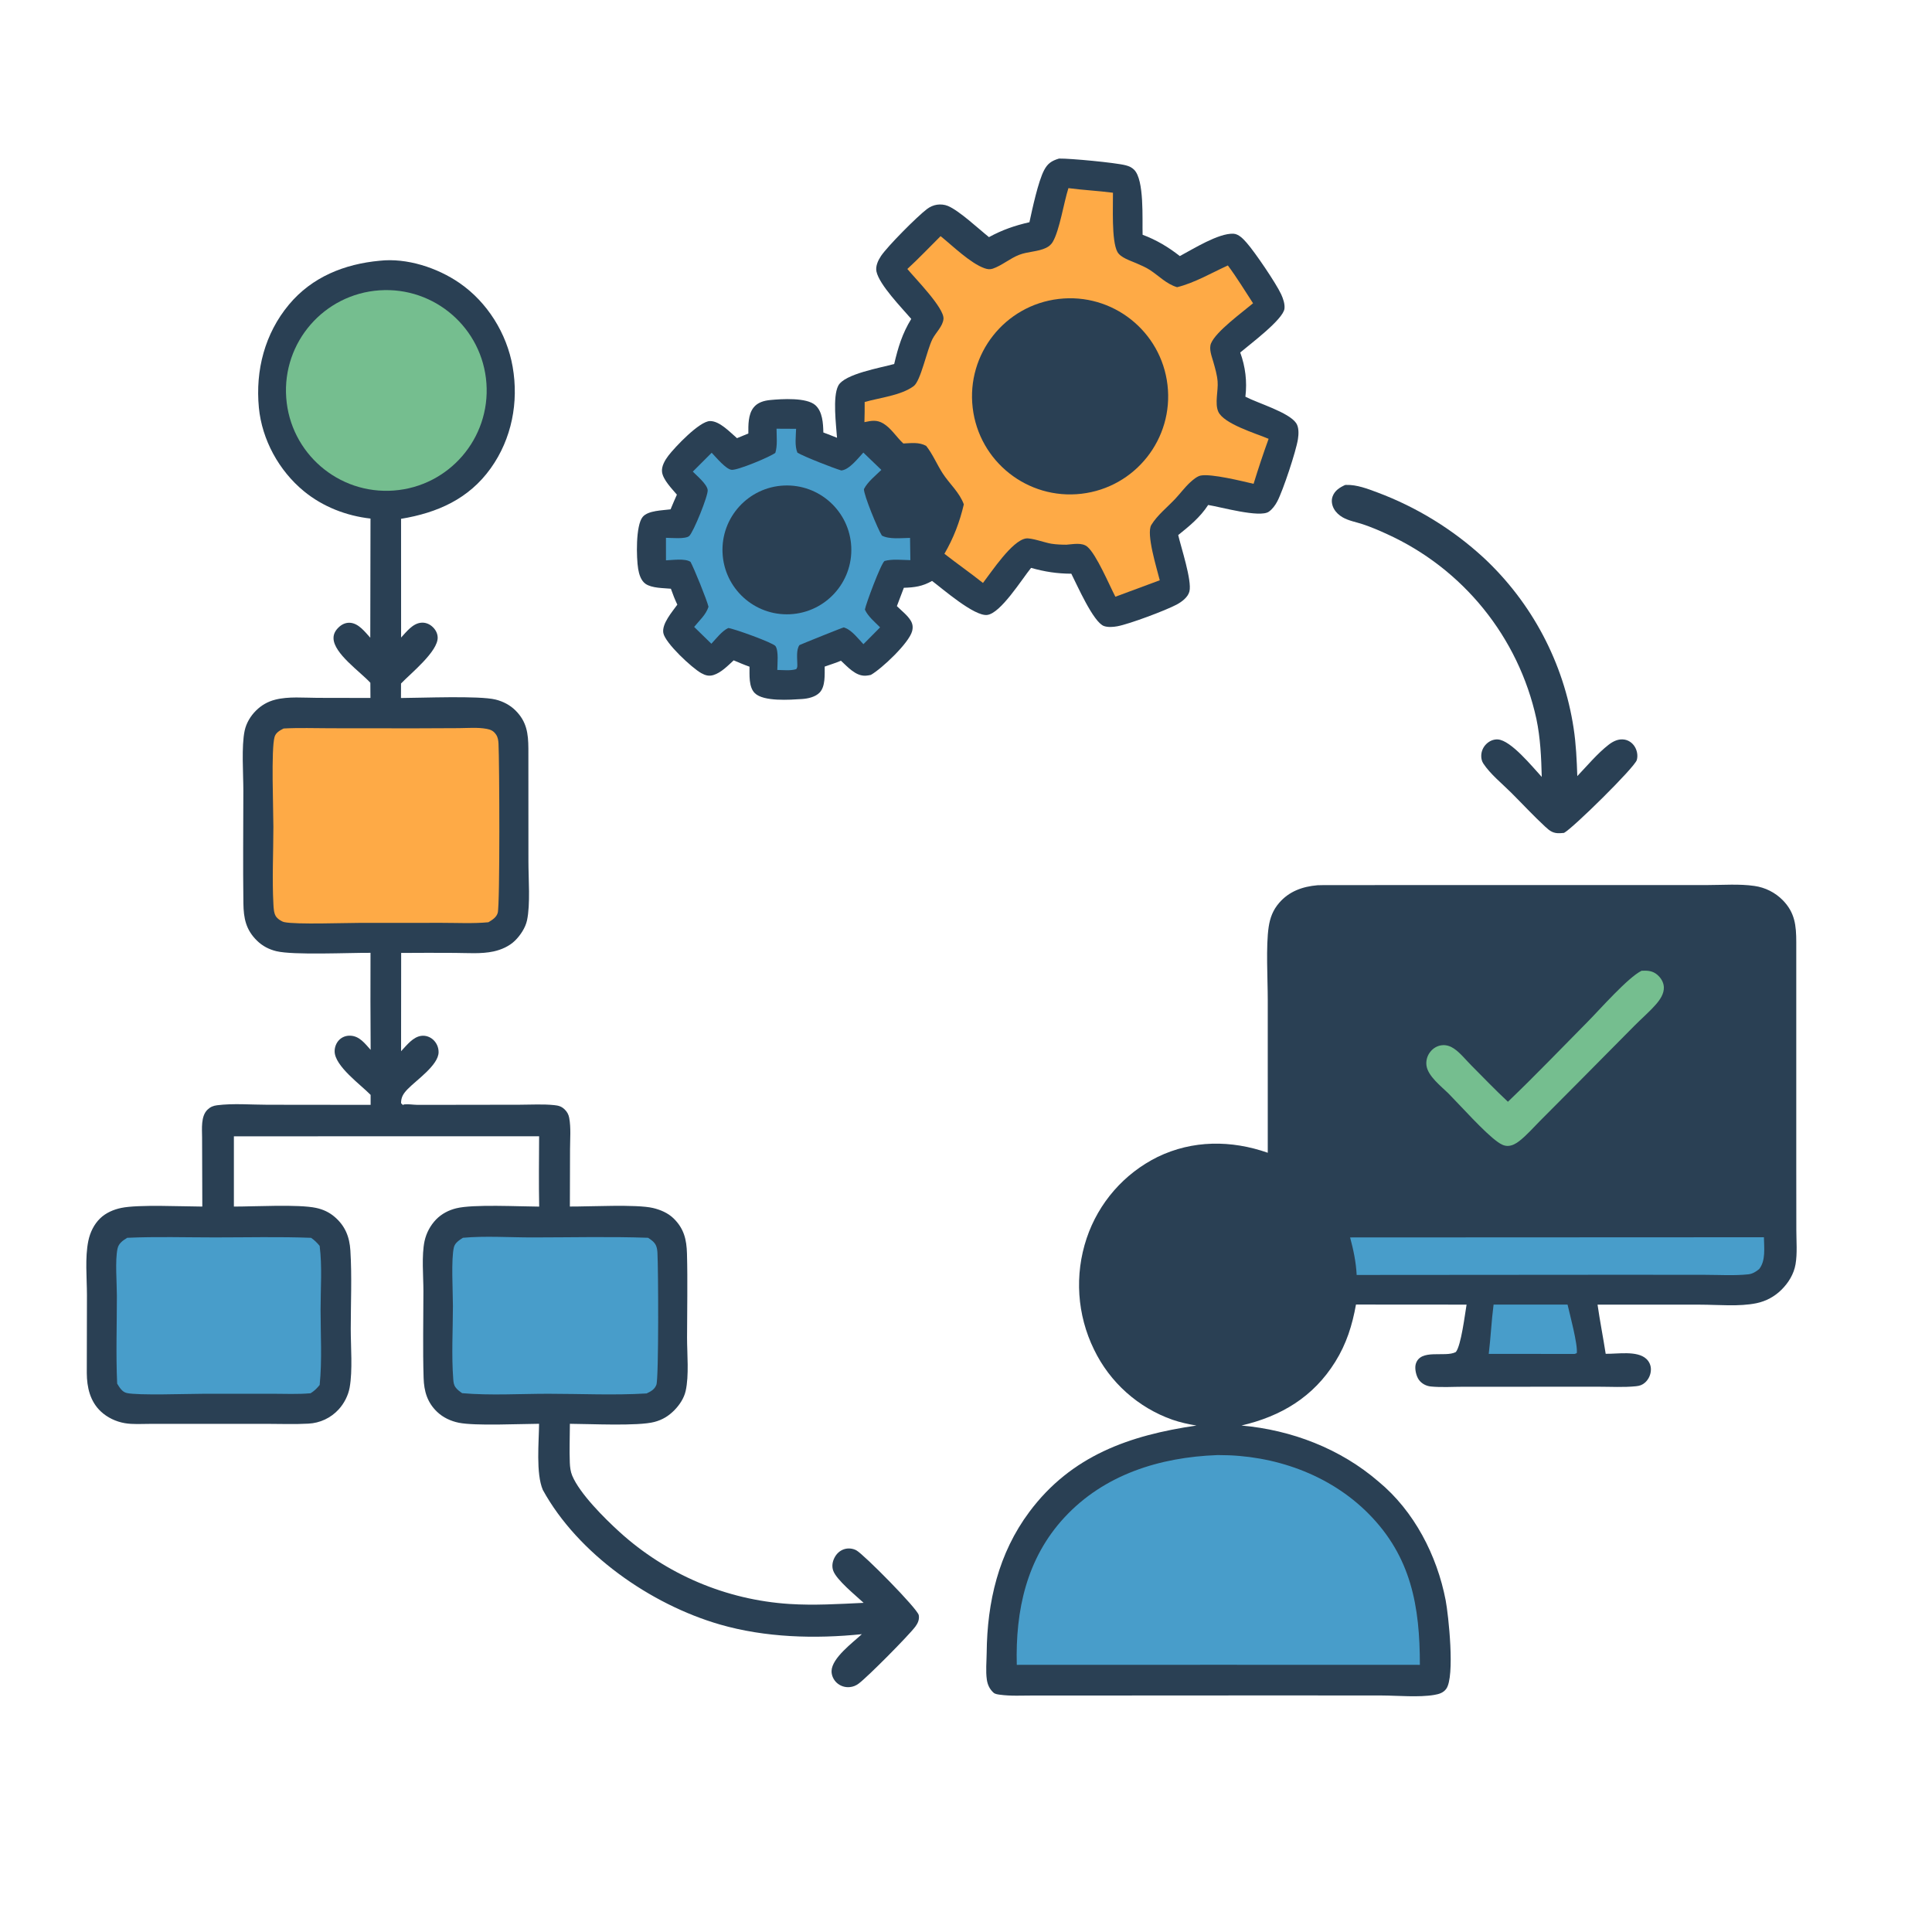
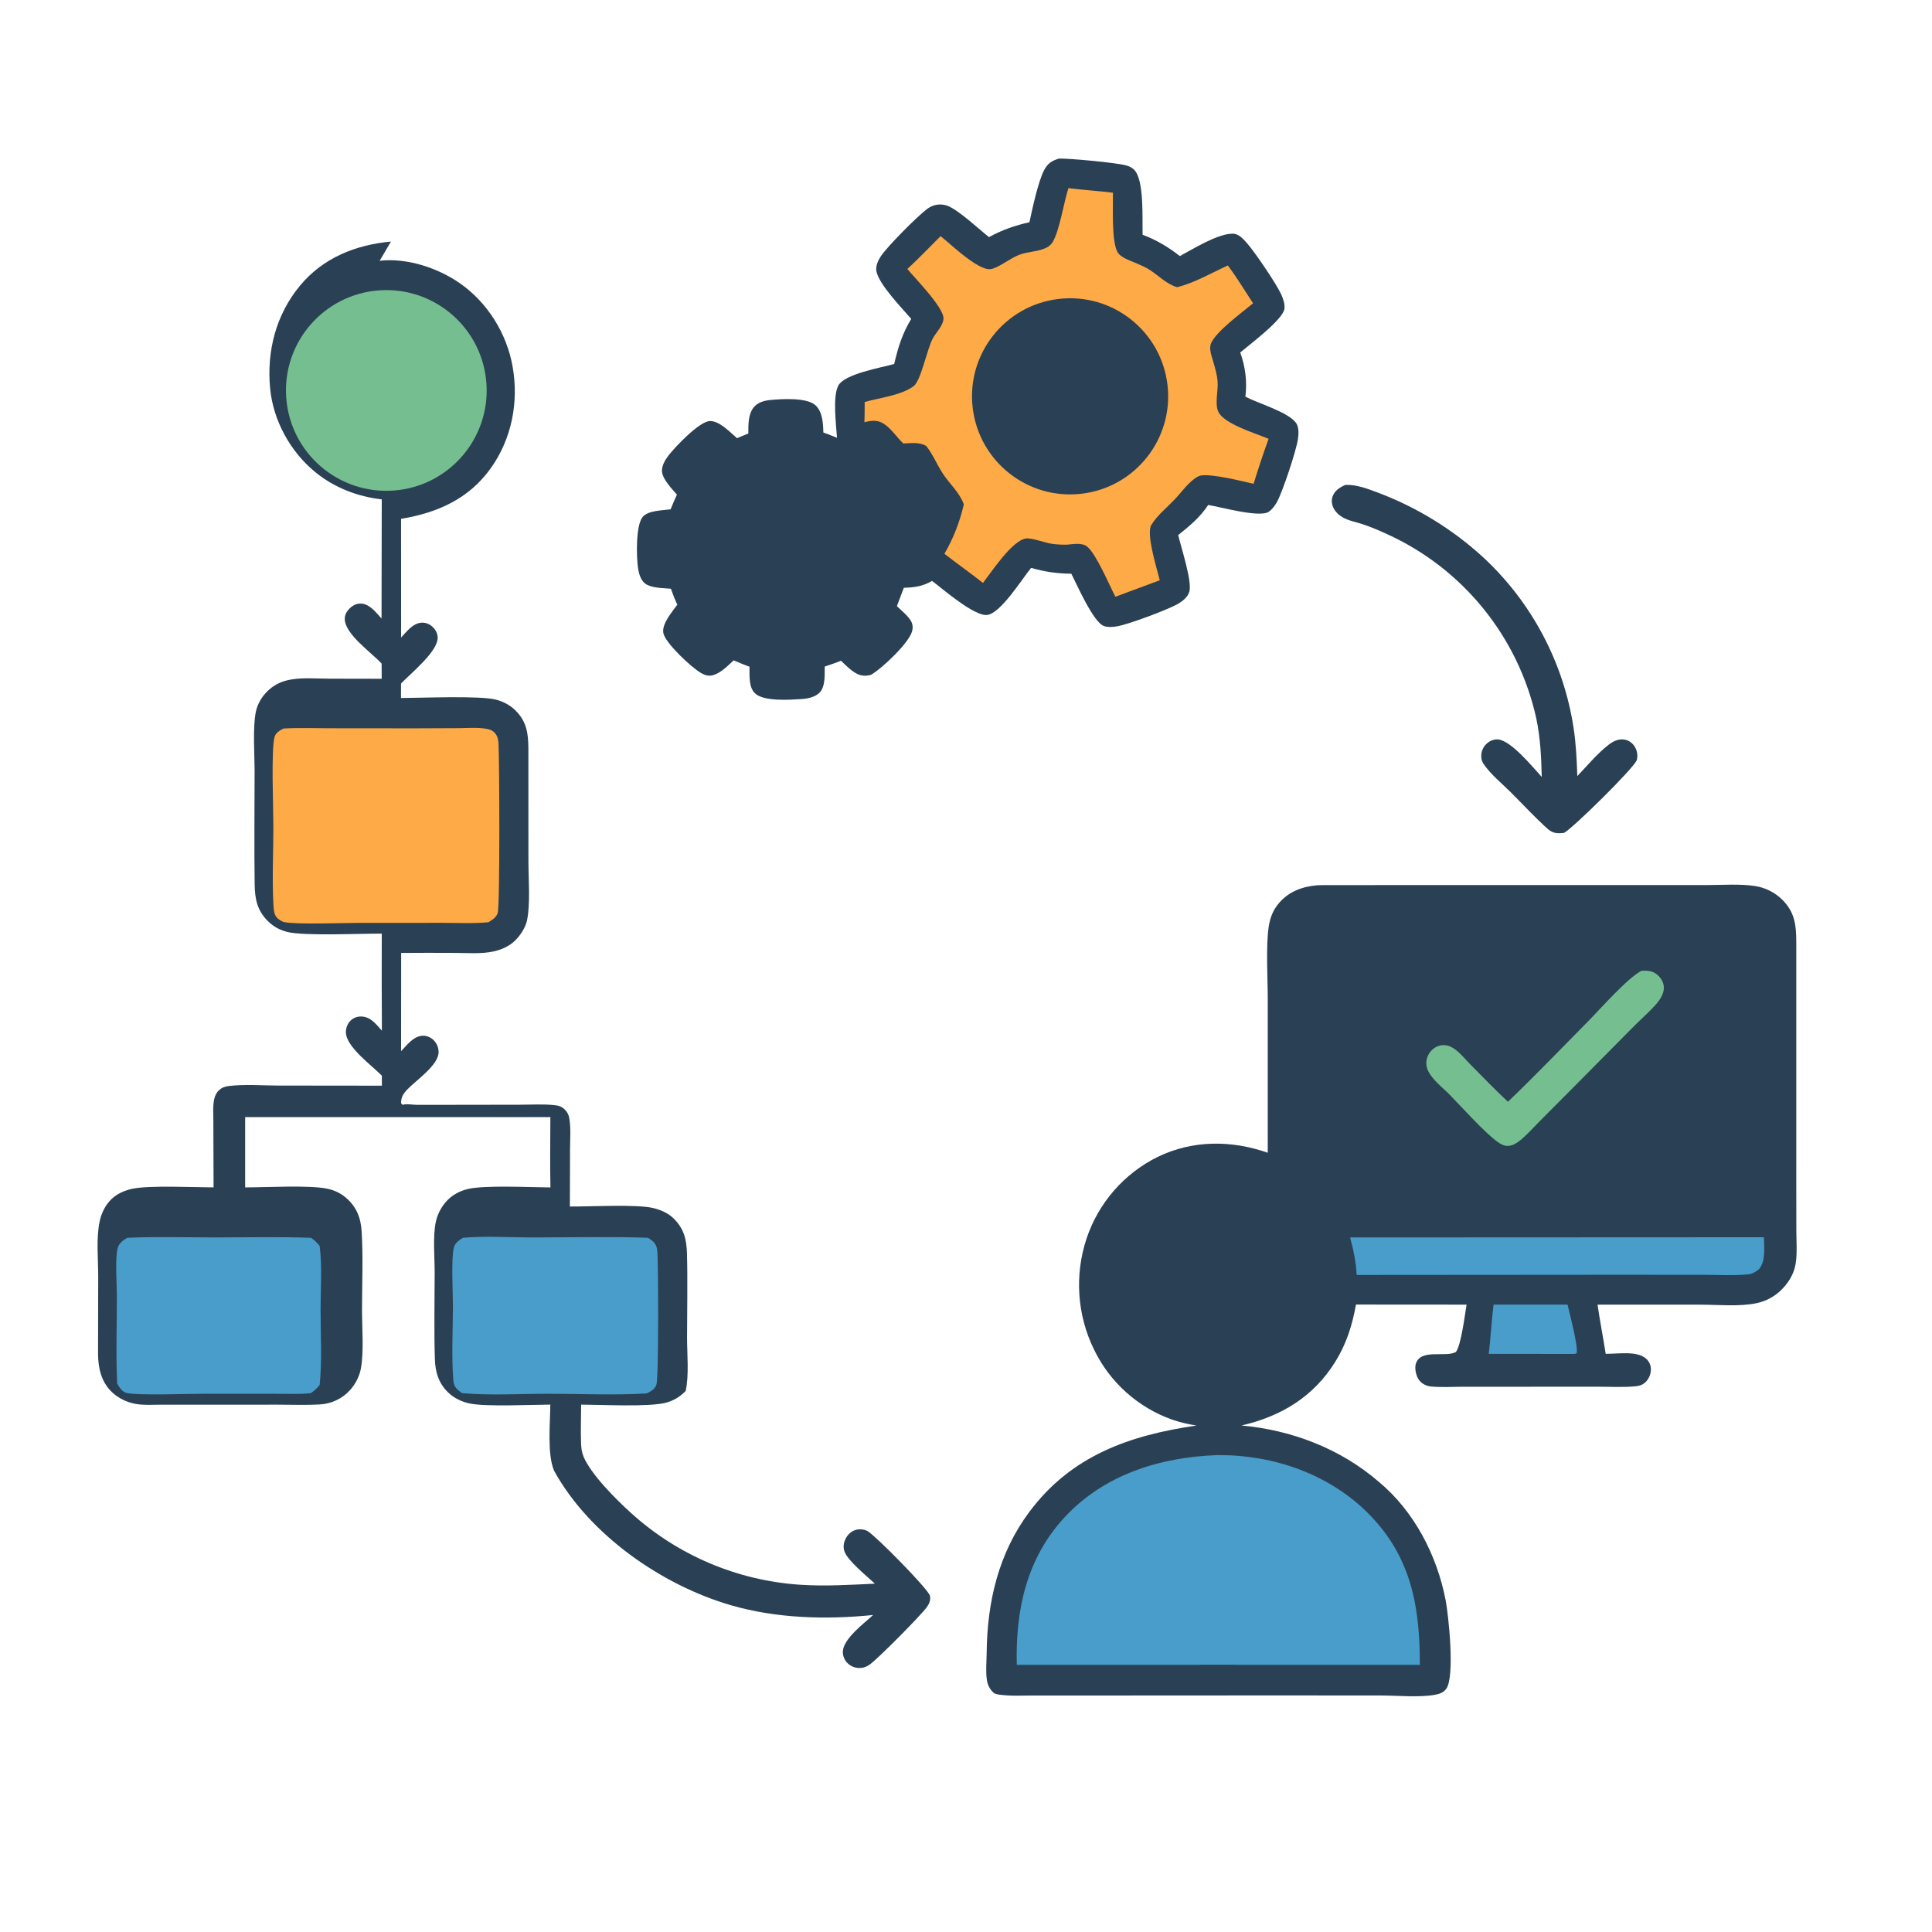
<svg xmlns="http://www.w3.org/2000/svg" id="svg" version="1.1" viewBox="0 0 300 300" width="300" height="300">
  <svg>
    <defs>
      <clipPath id="clip-1">
        <rect x="0" y="0" transform="scale(0.146,0.146)" width="2048" height="2048" fill="none" />
      </clipPath>
    </defs>
    <g clip-path="url(#clip-1)" fill="none" fill-rule="nonzero" stroke="none" stroke-width="1" stroke-linecap="butt" stroke-linejoin="miter" stroke-miterlimit="10" stroke-dasharray="" stroke-dashoffset="0" font-family="none" font-weight="none" font-size="none" text-anchor="none" style="mix-blend-mode: normal">
      <path d="M0,0h300v300h-300z" />
      <path d="M204.565,137.461c0.366,-0.013 0.732,-0.021 1.099,-0.024l46.103,-0.006l13.383,-0.001c2.355,-0 4.953,-0.204 7.285,0.14c1.67,0.236 3.217,1.016 4.4,2.219c1.887,1.934 2.084,3.933 2.089,6.483v34.824l0.01,9.905c0.001,1.714 0.166,3.623 -0.122,5.307c-0.262,1.531 -1.099,2.89 -2.191,3.968c-1.061,1.055 -2.404,1.777 -3.867,2.082c-2.703,0.561 -5.969,0.231 -8.739,0.229l-15.948,-0.001c0.365,2.547 0.87,5.084 1.263,7.63c1.827,0.041 4.872,-0.529 6.296,0.776c0.478,0.434 0.743,1.055 0.725,1.701c-0.016,0.757 -0.343,1.474 -0.902,1.985c-0.429,0.384 -0.851,0.519 -1.414,0.576c-1.926,0.196 -3.946,0.073 -5.887,0.073l-10.589,0.004l-10.241,0.001c-1.683,0 -3.472,0.126 -5.142,-0.04c-0.725,-0.072 -1.424,-0.444 -1.853,-1.037c-0.42,-0.579 -0.686,-1.74 -0.488,-2.436c0.705,-2.477 4.575,-0.981 6.229,-1.879c0.82,-1.011 1.405,-5.845 1.664,-7.359l-17.172,-0.012c-0.58,3.224 -1.472,6.082 -3.214,8.883c-3.404,5.473 -8.41,8.464 -14.569,9.901c7.78,0.69 15.363,3.589 21.3,8.72c5.525,4.569 9.069,11.454 10.409,18.417c0.429,2.234 1.474,11.859 0.086,13.755c-0.457,0.624 -1.122,0.814 -1.856,0.939c-2.372,0.406 -5.643,0.103 -8.092,0.091l-15.615,-0.012l-29.858,0.016h-8.725c-1.705,0 -3.491,0.107 -5.181,-0.13c-0.309,-0.044 -0.722,-0.089 -0.967,-0.311c-0.605,-0.546 -0.926,-1.238 -1.04,-2.038c-0.189,-1.321 -0.037,-2.82 -0.023,-4.157c0.076,-7.893 1.837,-15.46 6.628,-21.882c6.527,-8.748 15.562,-11.893 25.951,-13.406c-1.267,-0.205 -2.512,-0.482 -3.728,-0.898c-5.341,-1.882 -9.721,-5.802 -12.183,-10.903c-2.638,-5.383 -3.048,-11.591 -1.144,-17.276c1.846,-5.503 5.805,-10.046 11.005,-12.624c5.443,-2.643 11.471,-2.637 17.118,-0.655l-0.001,-23.782c0,-3.142 -0.305,-8.323 0.145,-11.296c0.215,-1.42 0.664,-2.607 1.616,-3.714c1.559,-1.812 3.643,-2.547 5.947,-2.746z" fill="#2a4054" />
      <path d="M203.868,142.709c4.679,-0.166 9.407,-0.027 14.092,-0.027l26.723,0.002l17.411,-0.006c3.047,-0.005 6.237,-0.201 9.264,0.045c0.732,0.059 1.343,0.241 1.885,0.758c0.539,0.514 0.56,1.556 0.609,2.261c0.303,4.281 0.045,9.583 0.044,13.965l0.007,27.794l-1.699,-0.003l-64.876,-0.004c-1.444,-2.259 -3.371,-4.08 -5.471,-5.714c0.029,-4.852 -0.338,-36.249 0.265,-37.628c0.334,-0.766 1.012,-1.132 1.746,-1.442z" />
      <path d="M254.905,150.737c0.896,-0.047 1.695,-0.003 2.414,0.602c0.576,0.485 1.003,1.166 1.043,1.929c0.053,1.049 -0.609,1.992 -1.269,2.739c-1.028,1.166 -2.246,2.202 -3.34,3.312l-8.506,8.588l-6.11,6.141c-1.036,1.039 -2.058,2.221 -3.209,3.123c-0.521,0.407 -1.122,0.757 -1.802,0.768c-0.592,0.009 -1.08,-0.275 -1.55,-0.606c-2.051,-1.441 -5.729,-5.585 -7.676,-7.554c-1.129,-1.109 -3.152,-2.663 -3.394,-4.288c-0.111,-0.768 0.1,-1.545 0.582,-2.153c0.467,-0.599 1.16,-0.998 1.923,-1.044c0.633,-0.04 1.226,0.171 1.746,0.52c0.974,0.652 1.83,1.737 2.66,2.574c1.896,1.909 3.766,3.855 5.732,5.692c4.244,-4.055 8.32,-8.322 12.453,-12.492c1.84,-1.859 6.174,-6.797 8.303,-7.85z" fill="#75be8f" />
      <path d="M189.003,225.946l0.261,-0.001c8.549,-0.019 17.164,2.968 23.246,9.104c6.639,6.696 7.969,14.424 7.967,23.467l-31.255,-0.009l-31.336,0.009c-0.224,-8.436 1.506,-16.522 7.395,-22.884c6.185,-6.683 14.837,-9.357 23.723,-9.686z" fill="#489dca" />
-       <path d="M186.974,182.477c9.404,-1.201 18.003,5.445 19.211,14.848c1.21,9.403 -5.427,18.007 -14.83,19.226c-9.413,1.219 -18.031,-5.429 -19.242,-14.845c-1.211,-9.415 5.445,-18.026 14.861,-19.229z" />
      <path d="M209.641,192.148l64.261,-0.029c0.021,1.605 0.308,3.63 -0.744,4.945c-0.47,0.396 -1.037,0.743 -1.657,0.81c-2.164,0.234 -4.477,0.084 -6.656,0.082l-12.504,-0.012l-41.679,0.031c-0.103,-2.016 -0.497,-3.886 -1.021,-5.827z" fill="#489dca" />
      <path d="M231.924,202.578h11.484c0.337,1.456 1.62,6.24 1.434,7.54l-0.324,0.12l-13.348,-0.004c0.313,-2.543 0.419,-5.112 0.753,-7.655z" fill="#489dca" />
-       <path d="M58.958,40.488c4.202,-0.47 8.944,1.082 12.376,3.444c4.342,2.988 7.365,7.845 8.271,13.024c0.961,5.496 -0.138,11.184 -3.399,15.749c-3.41,4.774 -8.293,6.926 -13.93,7.857l0.007,18.434c0.843,-0.904 1.798,-2.188 3.121,-2.302c0.619,-0.053 1.196,0.159 1.666,0.557c0.513,0.435 0.87,1.039 0.892,1.721c0.069,2.185 -4.177,5.582 -5.691,7.162l-0.009,2.253c3.219,-0.012 12.12,-0.389 14.683,0.238c1.16,0.284 2.249,0.848 3.098,1.692c1.749,1.74 1.987,3.576 2.003,5.907l0.008,17.534c-0.001,2.693 0.317,6.651 -0.219,9.154c-0.248,1.159 -1.042,2.343 -1.878,3.161c-0.881,0.862 -2.122,1.406 -3.314,1.665c-1.923,0.419 -4.084,0.234 -6.042,0.227c-2.77,-0.018 -5.539,-0.015 -8.309,0.006l-0.013,15.261c0.863,-0.91 1.87,-2.265 3.204,-2.394c0.656,-0.063 1.281,0.163 1.77,0.599c0.547,0.497 0.856,1.203 0.851,1.942c-0.005,2.016 -3.483,4.361 -4.809,5.742c-0.651,0.678 -1.026,1.239 -1.018,2.193c0.047,0.04 0.097,0.075 0.14,0.117c0.046,0.047 0.085,0.1 0.128,0.149c0.113,-0.053 0.158,-0.084 0.298,-0.098c0.575,-0.062 1.345,0.073 1.948,0.076l6.134,-0.003l9.768,-0.015c1.758,-0.001 3.603,-0.119 5.348,0.06c0.679,0.069 1.139,0.188 1.641,0.672c0.372,0.359 0.603,0.778 0.7,1.286c0.296,1.551 0.135,3.337 0.132,4.92l-0.024,8.871c3.046,0.022 10.33,-0.379 12.904,0.226c1.148,0.27 2.33,0.772 3.186,1.604c1.631,1.583 2.034,3.303 2.093,5.484c0.118,4.336 0.015,8.701 0.012,13.04c-0.002,2.517 0.329,5.878 -0.219,8.291c-0.255,1.124 -0.951,2.168 -1.748,2.979c-0.896,0.911 -1.857,1.494 -3.097,1.824c-2.568,0.683 -10.062,0.3 -13.13,0.29c-0.004,2.004 -0.09,4.025 -0.012,6.028c0.027,0.684 0.11,1.395 0.378,2.03c1.174,2.792 4.984,6.589 7.316,8.711c7.273,6.621 16.581,10.572 26.396,11.205c3.843,0.25 7.695,0.009 11.536,-0.173c-1.213,-1.138 -4.208,-3.542 -4.724,-4.998c-0.237,-0.671 -0.127,-1.368 0.189,-1.994c0.317,-0.627 0.83,-1.118 1.503,-1.336c0.612,-0.199 1.336,-0.136 1.901,0.174c1.183,0.649 9.498,9.062 9.691,10.063c0.126,0.652 -0.139,1.266 -0.525,1.778c-1.065,1.415 -7.383,7.793 -8.812,8.856c-0.418,0.312 -0.851,0.488 -1.371,0.539c-0.741,0.076 -1.479,-0.168 -2.028,-0.671c-0.495,-0.454 -0.818,-1.143 -0.804,-1.818c0.041,-2.039 3.327,-4.441 4.704,-5.728c-7.273,0.747 -15.011,0.533 -22.061,-1.51c-10.747,-3.116 -22.015,-10.956 -27.476,-20.887c-1.096,-2.568 -0.607,-7.424 -0.584,-10.273c-2.981,0.015 -9.938,0.354 -12.474,-0.163c-1.238,-0.252 -2.43,-0.807 -3.351,-1.683c-1.546,-1.471 -2.042,-3.22 -2.105,-5.276c-0.138,-4.475 -0.033,-8.984 -0.03,-13.462c0.001,-2.332 -0.303,-5.536 0.178,-7.792c0.278,-1.261 0.899,-2.423 1.795,-3.354c0.865,-0.883 1.952,-1.444 3.146,-1.737c2.644,-0.646 9.715,-0.27 12.857,-0.256c-0.075,-3.639 -0.026,-7.285 -0.009,-10.923l-47.396,0.007l-0,10.909c3.188,0.006 10.016,-0.385 12.771,0.208c1.067,0.23 2.018,0.664 2.85,1.373c1.663,1.415 2.335,3.12 2.468,5.249c0.25,4.02 0.058,8.158 0.057,12.189c-0.001,2.776 0.309,6.407 -0.17,9.082c-0.221,1.235 -0.86,2.471 -1.704,3.394c-1.216,1.332 -2.91,2.127 -4.711,2.212c-2.124,0.119 -4.295,0.034 -6.423,0.032l-11.471,0.004l-6.668,-0.001c-1.279,0 -2.705,0.108 -3.96,-0.113c-1.359,-0.239 -2.685,-0.861 -3.695,-1.808c-1.679,-1.573 -2.17,-3.751 -2.186,-5.963l0.024,-12.126c-0.006,-2.663 -0.323,-5.799 0.216,-8.408c0.269,-1.304 0.877,-2.569 1.84,-3.5c0.886,-0.857 2.085,-1.37 3.28,-1.616c2.667,-0.552 9.497,-0.217 12.578,-0.208l-0.034,-10.726c-0.007,-1.352 -0.213,-3.322 0.85,-4.33c0.444,-0.422 0.881,-0.601 1.484,-0.677c2.498,-0.318 5.276,-0.081 7.811,-0.078l16.026,0.018l-0.002,-1.551c-1.571,-1.605 -5.542,-4.45 -5.587,-6.729c-0.013,-0.661 0.241,-1.34 0.711,-1.809c0.46,-0.457 1.065,-0.674 1.709,-0.653c1.446,0.045 2.286,1.223 3.172,2.203c-0.035,-5.023 -0.043,-10.047 -0.022,-15.07c-3.358,-0.023 -11.966,0.387 -14.617,-0.253c-1.155,-0.28 -2.153,-0.801 -3.004,-1.631c-1.734,-1.69 -2.086,-3.491 -2.117,-5.802c-0.079,-5.833 -0.012,-11.677 -0.008,-17.511c0.001,-2.618 -0.313,-6.874 0.205,-9.303c0.249,-1.17 0.914,-2.277 1.759,-3.114c0.85,-0.842 1.827,-1.399 2.986,-1.695c2.061,-0.527 4.44,-0.288 6.558,-0.283l8.229,0.016l-0.015,-2.359c-1.582,-1.727 -5.67,-4.534 -5.719,-6.903c-0.015,-0.685 0.306,-1.226 0.785,-1.69c0.49,-0.474 1.097,-0.768 1.79,-0.721c1.328,0.09 2.309,1.415 3.132,2.319l0.034,-18.502c-3.752,-0.42 -7.405,-1.838 -10.332,-4.239c-3.875,-3.178 -6.527,-8.002 -7.002,-13.003c-0.549,-5.784 0.919,-11.482 4.67,-15.981c3.584,-4.299 8.625,-6.304 14.092,-6.812z" fill="#2a4054" />
+       <path d="M58.958,40.488c4.202,-0.47 8.944,1.082 12.376,3.444c4.342,2.988 7.365,7.845 8.271,13.024c0.961,5.496 -0.138,11.184 -3.399,15.749c-3.41,4.774 -8.293,6.926 -13.93,7.857l0.007,18.434c0.843,-0.904 1.798,-2.188 3.121,-2.302c0.619,-0.053 1.196,0.159 1.666,0.557c0.513,0.435 0.87,1.039 0.892,1.721c0.069,2.185 -4.177,5.582 -5.691,7.162l-0.009,2.253c3.219,-0.012 12.12,-0.389 14.683,0.238c1.16,0.284 2.249,0.848 3.098,1.692c1.749,1.74 1.987,3.576 2.003,5.907l0.008,17.534c-0.001,2.693 0.317,6.651 -0.219,9.154c-0.248,1.159 -1.042,2.343 -1.878,3.161c-0.881,0.862 -2.122,1.406 -3.314,1.665c-1.923,0.419 -4.084,0.234 -6.042,0.227c-2.77,-0.018 -5.539,-0.015 -8.309,0.006l-0.013,15.261c0.863,-0.91 1.87,-2.265 3.204,-2.394c0.656,-0.063 1.281,0.163 1.77,0.599c0.547,0.497 0.856,1.203 0.851,1.942c-0.005,2.016 -3.483,4.361 -4.809,5.742c-0.651,0.678 -1.026,1.239 -1.018,2.193c0.047,0.04 0.097,0.075 0.14,0.117c0.046,0.047 0.085,0.1 0.128,0.149c0.113,-0.053 0.158,-0.084 0.298,-0.098c0.575,-0.062 1.345,0.073 1.948,0.076l6.134,-0.003l9.768,-0.015c1.758,-0.001 3.603,-0.119 5.348,0.06c0.679,0.069 1.139,0.188 1.641,0.672c0.372,0.359 0.603,0.778 0.7,1.286c0.296,1.551 0.135,3.337 0.132,4.92l-0.024,8.871c3.046,0.022 10.33,-0.379 12.904,0.226c1.148,0.27 2.33,0.772 3.186,1.604c1.631,1.583 2.034,3.303 2.093,5.484c0.118,4.336 0.015,8.701 0.012,13.04c-0.002,2.517 0.329,5.878 -0.219,8.291c-0.896,0.911 -1.857,1.494 -3.097,1.824c-2.568,0.683 -10.062,0.3 -13.13,0.29c-0.004,2.004 -0.09,4.025 -0.012,6.028c0.027,0.684 0.11,1.395 0.378,2.03c1.174,2.792 4.984,6.589 7.316,8.711c7.273,6.621 16.581,10.572 26.396,11.205c3.843,0.25 7.695,0.009 11.536,-0.173c-1.213,-1.138 -4.208,-3.542 -4.724,-4.998c-0.237,-0.671 -0.127,-1.368 0.189,-1.994c0.317,-0.627 0.83,-1.118 1.503,-1.336c0.612,-0.199 1.336,-0.136 1.901,0.174c1.183,0.649 9.498,9.062 9.691,10.063c0.126,0.652 -0.139,1.266 -0.525,1.778c-1.065,1.415 -7.383,7.793 -8.812,8.856c-0.418,0.312 -0.851,0.488 -1.371,0.539c-0.741,0.076 -1.479,-0.168 -2.028,-0.671c-0.495,-0.454 -0.818,-1.143 -0.804,-1.818c0.041,-2.039 3.327,-4.441 4.704,-5.728c-7.273,0.747 -15.011,0.533 -22.061,-1.51c-10.747,-3.116 -22.015,-10.956 -27.476,-20.887c-1.096,-2.568 -0.607,-7.424 -0.584,-10.273c-2.981,0.015 -9.938,0.354 -12.474,-0.163c-1.238,-0.252 -2.43,-0.807 -3.351,-1.683c-1.546,-1.471 -2.042,-3.22 -2.105,-5.276c-0.138,-4.475 -0.033,-8.984 -0.03,-13.462c0.001,-2.332 -0.303,-5.536 0.178,-7.792c0.278,-1.261 0.899,-2.423 1.795,-3.354c0.865,-0.883 1.952,-1.444 3.146,-1.737c2.644,-0.646 9.715,-0.27 12.857,-0.256c-0.075,-3.639 -0.026,-7.285 -0.009,-10.923l-47.396,0.007l-0,10.909c3.188,0.006 10.016,-0.385 12.771,0.208c1.067,0.23 2.018,0.664 2.85,1.373c1.663,1.415 2.335,3.12 2.468,5.249c0.25,4.02 0.058,8.158 0.057,12.189c-0.001,2.776 0.309,6.407 -0.17,9.082c-0.221,1.235 -0.86,2.471 -1.704,3.394c-1.216,1.332 -2.91,2.127 -4.711,2.212c-2.124,0.119 -4.295,0.034 -6.423,0.032l-11.471,0.004l-6.668,-0.001c-1.279,0 -2.705,0.108 -3.96,-0.113c-1.359,-0.239 -2.685,-0.861 -3.695,-1.808c-1.679,-1.573 -2.17,-3.751 -2.186,-5.963l0.024,-12.126c-0.006,-2.663 -0.323,-5.799 0.216,-8.408c0.269,-1.304 0.877,-2.569 1.84,-3.5c0.886,-0.857 2.085,-1.37 3.28,-1.616c2.667,-0.552 9.497,-0.217 12.578,-0.208l-0.034,-10.726c-0.007,-1.352 -0.213,-3.322 0.85,-4.33c0.444,-0.422 0.881,-0.601 1.484,-0.677c2.498,-0.318 5.276,-0.081 7.811,-0.078l16.026,0.018l-0.002,-1.551c-1.571,-1.605 -5.542,-4.45 -5.587,-6.729c-0.013,-0.661 0.241,-1.34 0.711,-1.809c0.46,-0.457 1.065,-0.674 1.709,-0.653c1.446,0.045 2.286,1.223 3.172,2.203c-0.035,-5.023 -0.043,-10.047 -0.022,-15.07c-3.358,-0.023 -11.966,0.387 -14.617,-0.253c-1.155,-0.28 -2.153,-0.801 -3.004,-1.631c-1.734,-1.69 -2.086,-3.491 -2.117,-5.802c-0.079,-5.833 -0.012,-11.677 -0.008,-17.511c0.001,-2.618 -0.313,-6.874 0.205,-9.303c0.249,-1.17 0.914,-2.277 1.759,-3.114c0.85,-0.842 1.827,-1.399 2.986,-1.695c2.061,-0.527 4.44,-0.288 6.558,-0.283l8.229,0.016l-0.015,-2.359c-1.582,-1.727 -5.67,-4.534 -5.719,-6.903c-0.015,-0.685 0.306,-1.226 0.785,-1.69c0.49,-0.474 1.097,-0.768 1.79,-0.721c1.328,0.09 2.309,1.415 3.132,2.319l0.034,-18.502c-3.752,-0.42 -7.405,-1.838 -10.332,-4.239c-3.875,-3.178 -6.527,-8.002 -7.002,-13.003c-0.549,-5.784 0.919,-11.482 4.67,-15.981c3.584,-4.299 8.625,-6.304 14.092,-6.812z" fill="#2a4054" />
      <path d="M44.031,113.121c2.407,-0.132 4.869,-0.041 7.282,-0.038l13.041,0.012l6.874,-0.029c1.407,-0.01 2.965,-0.147 4.348,0.11c0.671,0.125 1.091,0.343 1.475,0.925c0.266,0.404 0.332,0.899 0.357,1.372c0.143,2.726 0.237,25.027 -0.123,26.278c-0.206,0.714 -0.858,1.097 -1.45,1.456c-2.363,0.224 -4.837,0.091 -7.212,0.092l-12.706,0.005c-2.402,0 -9.927,0.279 -11.774,-0.117c-0.452,-0.097 -1.086,-0.534 -1.328,-0.939c-0.296,-0.496 -0.33,-1.247 -0.36,-1.811c-0.215,-3.982 -0.007,-8.063 -0.006,-12.057c0.001,-2.734 -0.365,-12.064 0.185,-13.953c0.197,-0.677 0.82,-1.004 1.399,-1.305z" fill="#feaa46" />
      <path d="M71.877,192.204c3.379,-0.315 7.329,-0.054 10.781,-0.056c5.978,-0.001 12.001,-0.154 17.974,0.053c0.478,0.318 0.956,0.633 1.212,1.166c0.175,0.365 0.219,0.771 0.243,1.169c0.137,2.297 0.217,19.501 -0.166,20.498c-0.277,0.719 -0.853,1.027 -1.515,1.339c-5.021,0.305 -10.217,0.051 -15.258,0.05c-4.405,0 -9.005,0.29 -13.385,-0.092c-0.369,-0.252 -0.772,-0.545 -1.032,-0.916c-0.275,-0.393 -0.315,-0.792 -0.351,-1.26c-0.284,-3.718 -0.055,-7.617 -0.051,-11.351c0.002,-2.13 -0.303,-7.381 0.163,-9.168c0.171,-0.655 0.852,-1.093 1.384,-1.431z" fill="#489dca" />
      <path d="M58.933,45.082c8.564,-0.581 15.986,5.873 16.599,14.435c0.613,8.562 -5.814,16.008 -14.374,16.652c-8.605,0.648 -16.098,-5.82 -16.714,-14.427c-0.616,-8.607 5.879,-16.076 14.488,-16.661z" fill="#75be8f" />
      <path d="M19.754,192.205c4.516,-0.204 9.094,-0.06 13.617,-0.06c4.967,0.001 9.973,-0.126 14.935,0.063c0.532,0.368 0.915,0.753 1.329,1.25c0.41,3.179 0.143,6.669 0.144,9.88c0,3.851 0.25,7.9 -0.142,11.723c-0.441,0.536 -0.812,0.913 -1.407,1.282c-1.974,0.183 -4.029,0.076 -6.014,0.078l-10.803,0.007c-2.269,0.001 -10.047,0.281 -11.741,-0.125c-0.727,-0.174 -1.115,-0.87 -1.479,-1.455c-0.206,-4.519 -0.042,-9.11 -0.045,-13.636c-0.001,-2.019 -0.296,-5.49 0.101,-7.323c0.182,-0.841 0.82,-1.252 1.504,-1.685z" fill="#489dca" />
      <path d="M164.414,24.629c0.041,-0.002 0.081,-0.005 0.122,-0.005c1.607,-0.033 8.675,0.629 10.263,1.043c0.505,0.132 0.939,0.321 1.312,0.695c1.601,1.606 1.239,7.673 1.312,10.091c2.145,0.804 3.98,1.899 5.78,3.311c2.109,-1.123 5.985,-3.559 8.303,-3.474c0.841,0.031 1.566,0.83 2.08,1.413c1.263,1.432 4.541,6.247 5.351,7.993c0.3,0.649 0.602,1.509 0.514,2.237c-0.204,1.695 -5.484,5.615 -6.869,6.804c0.809,2.225 1.084,4.509 0.803,6.864c1.976,1.028 6.702,2.402 7.876,4.09c0.457,0.659 0.401,1.75 0.283,2.501c-0.296,1.888 -2.313,7.968 -3.209,9.668c-0.315,0.597 -0.757,1.207 -1.314,1.598c-1.409,0.987 -7.5,-0.745 -9.417,-1.045c-1.242,1.915 -2.895,3.259 -4.652,4.673c0.429,1.864 2.15,7.054 1.745,8.737c-0.221,0.922 -1.204,1.639 -1.991,2.059c-1.674,0.894 -7.323,3.019 -9.204,3.366c-0.634,0.117 -1.44,0.18 -2.062,-0.029c-1.661,-0.56 -4.225,-6.46 -5.087,-8.133c-2.196,-0.008 -4.132,-0.305 -6.249,-0.905c-1.422,1.745 -4.717,7.064 -6.816,7.309c-2.011,0.235 -6.905,-4.049 -8.558,-5.283c-1.476,0.845 -2.722,1.016 -4.382,1.064l-1.08,2.846c0.688,0.69 1.648,1.419 2.148,2.252c0.317,0.529 0.372,1.053 0.215,1.646c-0.487,1.839 -4.708,5.823 -6.406,6.784c-0.262,0.055 -0.519,0.108 -0.787,0.123c-1.564,0.092 -2.792,-1.352 -3.856,-2.323c-0.819,0.344 -1.687,0.614 -2.525,0.91c-0.01,1.21 0.127,3.053 -0.763,4.009c-0.666,0.715 -1.842,0.969 -2.776,1.028c-1.834,0.117 -5.941,0.428 -7.305,-0.906c-0.986,-0.965 -0.812,-2.863 -0.83,-4.115c-0.834,-0.29 -1.644,-0.645 -2.459,-0.986c-0.904,0.833 -1.951,1.92 -3.146,2.284c-0.706,0.215 -1.257,0.049 -1.883,-0.296c-1.439,-0.795 -5.615,-4.676 -5.895,-6.241c-0.255,-1.425 1.382,-3.284 2.175,-4.396c-0.388,-0.811 -0.701,-1.625 -1.001,-2.472c-1.168,-0.11 -2.962,-0.08 -3.937,-0.76c-0.706,-0.493 -1.008,-1.493 -1.142,-2.303c-0.289,-1.751 -0.4,-6.756 0.697,-8.085c0.836,-1.014 3.099,-1.01 4.334,-1.18c0.308,-0.767 0.651,-1.523 0.98,-2.282c-0.771,-0.911 -2.141,-2.299 -2.304,-3.501c-0.122,-0.899 0.469,-1.879 0.99,-2.561c1,-1.308 4.819,-5.352 6.459,-5.365c1.504,-0.013 3.105,1.736 4.188,2.657l1.764,-0.725c-0.007,-1.309 -0.043,-2.918 0.79,-4.005c0.633,-0.826 1.647,-1.102 2.638,-1.196c1.77,-0.168 5.615,-0.416 6.979,0.805c1.12,1.003 1.207,2.836 1.239,4.239c0.713,0.256 1.415,0.547 2.121,0.823c-0.137,-2.019 -0.703,-6.352 0.191,-8.082c0.956,-1.85 6.623,-2.79 8.688,-3.377c0.611,-2.591 1.251,-4.716 2.649,-7c-1.47,-1.718 -4.966,-5.288 -5.404,-7.37c-0.171,-0.812 0.262,-1.734 0.703,-2.392c1.028,-1.533 5.636,-6.165 7.157,-7.307c0.454,-0.341 0.988,-0.583 1.552,-0.665c0.544,-0.08 1.168,-0.021 1.678,0.19c1.758,0.728 4.797,3.58 6.382,4.845c2.052,-1.119 4.006,-1.795 6.283,-2.314c0.445,-2.062 1.365,-6.352 2.284,-8.092c0.549,-1.042 1.173,-1.445 2.282,-1.784z" fill="#2a4054" />
      <path d="M165.905,29.213c2.292,0.304 4.616,0.414 6.914,0.715c0.031,2.05 -0.252,7.456 0.69,9.185c0.488,0.896 2.013,1.355 2.906,1.749c0.724,0.319 1.479,0.626 2.143,1.061c1.424,0.935 2.546,2.163 4.217,2.673c2.697,-0.659 5.36,-2.225 7.888,-3.376c1.397,1.88 2.631,3.911 3.911,5.873c-1.69,1.427 -5.742,4.359 -6.523,6.22c-0.362,0.861 0.107,2.017 0.349,2.864c0.286,1.005 0.587,2.02 0.671,3.065c0.114,1.413 -0.467,3.401 0.103,4.681c0.85,1.905 5.852,3.382 7.815,4.218c-0.835,2.309 -1.611,4.639 -2.332,6.987c-1.772,-0.414 -6.576,-1.606 -8.216,-1.284c-0.558,0.11 -1.225,0.68 -1.633,1.057c-0.832,0.767 -1.535,1.725 -2.312,2.553c-1.22,1.302 -2.786,2.531 -3.719,4.059c-0.842,1.38 0.888,6.854 1.31,8.592l-6.892,2.556c-0.949,-1.827 -2.95,-6.577 -4.351,-7.762c-0.831,-0.703 -2.249,-0.387 -3.248,-0.317c-0.781,-0.002 -1.579,-0.033 -2.353,-0.154c-1,-0.157 -3.098,-0.947 -3.951,-0.811c-2.137,0.341 -5.284,5.117 -6.656,6.905c-1.958,-1.556 -4.017,-2.991 -5.987,-4.533c1.411,-2.423 2.379,-4.94 3.012,-7.673c-0.655,-1.835 -2.241,-3.2 -3.29,-4.825c-0.899,-1.393 -1.527,-2.953 -2.559,-4.257c-1.118,-0.61 -2.314,-0.421 -3.543,-0.37c-1.052,-0.969 -1.866,-2.346 -3.091,-3.093c-1.016,-0.62 -1.858,-0.454 -2.951,-0.221c0.043,-1.041 0.032,-2.087 0.038,-3.129c2.343,-0.67 5.65,-1.013 7.61,-2.466c1.103,-0.818 2.044,-5.586 2.914,-7.305c0.508,-1.002 1.617,-1.986 1.713,-3.131c0.141,-1.689 -4.381,-6.257 -5.609,-7.753c1.774,-1.631 3.45,-3.4 5.161,-5.099c1.875,1.513 4.625,4.21 6.813,4.983c0.448,0.158 0.839,0.219 1.296,0.064c1.396,-0.475 2.681,-1.603 4.11,-2.152c1.333,-0.513 2.918,-0.466 4.178,-1.084c0.444,-0.218 0.788,-0.514 1.036,-0.945c1.052,-1.826 1.693,-6.069 2.417,-8.321z" fill="#feaa46" />
      <path d="M164.391,46.42c8.353,-0.98 15.918,4.998 16.897,13.352c0.98,8.354 -5,15.919 -13.354,16.897c-8.353,0.978 -15.916,-5 -16.896,-13.352c-0.979,-8.352 5,-15.917 13.352,-16.897z" fill="#2a4054" />
-       <path d="M164.991,50.933c5.82,-0.635 11.065,3.54 11.754,9.355c0.687,5.815 -3.438,11.098 -9.248,11.839c-5.884,0.751 -11.25,-3.441 -11.947,-9.332c-0.697,-5.891 3.543,-11.219 9.441,-11.862z" />
-       <path d="M120.579,66.569l3.038,0.016c-0.028,1.151 -0.247,2.641 0.205,3.706c1.072,0.634 5.505,2.366 6.813,2.763c1.241,-0.104 2.6,-1.901 3.424,-2.778c0.927,0.904 1.859,1.801 2.799,2.691c-0.901,0.88 -2.134,1.851 -2.707,2.984c-0.024,0.932 2.156,6.234 2.787,7.209c1.131,0.63 3.099,0.371 4.373,0.366l0.05,3.451c-1.26,-0.017 -2.797,-0.206 -4.014,0.132c-0.565,0.413 -2.912,6.71 -3.046,7.546c0.459,1.049 1.564,1.948 2.361,2.762l-2.591,2.613c-0.774,-0.811 -1.767,-2.128 -2.812,-2.519c-0.081,-0.03 -0.16,-0.073 -0.246,-0.085c-0.105,-0.014 -6.415,2.527 -6.872,2.741c-0.532,0.706 -0.338,2.139 -0.334,2.993c0,0.362 0.026,0.447 -0.167,0.746c-0.94,0.272 -1.968,0.14 -2.941,0.123c0.006,-0.905 0.232,-2.951 -0.282,-3.703c-0.358,-0.524 -6.566,-2.754 -7.335,-2.805c-0.992,0.465 -1.875,1.652 -2.622,2.44l-2.673,-2.613c0.801,-0.994 1.835,-1.885 2.229,-3.129c-0.268,-1.111 -2.23,-5.939 -2.796,-6.977c-0.86,-0.565 -2.773,-0.268 -3.807,-0.233l-0.004,-3.499c0.784,0.007 3.045,0.235 3.613,-0.28c0.655,-0.593 2.957,-6.267 2.867,-7.139c-0.092,-0.895 -1.672,-2.209 -2.31,-2.857l2.932,-2.93c0.619,0.635 2.192,2.561 3.096,2.652c0.925,0.093 6,-2.018 6.786,-2.639c0.356,-1.13 0.19,-2.569 0.189,-3.751z" fill="#489dca" />
      <path d="M121.722,75.394c5.514,-0.258 10.195,3.999 10.46,9.513c0.265,5.514 -3.987,10.2 -9.501,10.472c-5.523,0.272 -10.219,-3.989 -10.485,-9.512c-0.265,-5.523 4.001,-10.214 9.525,-10.473z" fill="#2a4054" />
      <path d="M120.926,80.051c1.936,-0.437 3.956,0.206 5.284,1.681c1.327,1.476 1.753,3.553 1.114,5.432c-0.639,1.879 -2.244,3.265 -4.195,3.625c-2.936,0.542 -5.765,-1.365 -6.365,-4.29c-0.6,-2.924 1.251,-5.791 4.162,-6.449z" />
      <path d="M141.476,73.924c0.179,0.156 0.13,0.085 0.237,0.282c0.961,1.757 1.978,3.337 3.299,4.85c-0.113,0.373 -0.23,0.714 -0.393,1.07c-0.447,0.079 -0.703,-0.175 -1.091,-0.387c-1.141,-0.387 -2.345,-0.517 -3.533,-0.686c-0.238,-0.785 -0.566,-1.56 -0.855,-2.329c0.885,-0.861 1.674,-1.753 2.335,-2.799z" />
      <path d="M208.879,75.305c0.056,-0.002 0.113,-0.005 0.17,-0.007c1.633,-0.049 3.312,0.599 4.824,1.164c6.091,2.28 11.687,5.714 16.477,10.115c7.523,6.995 12.459,16.332 14,26.49c0.379,2.476 0.486,4.948 0.573,7.446c1.513,-1.588 3.135,-3.529 4.86,-4.867c0.706,-0.548 1.54,-0.955 2.457,-0.805c0.661,0.109 1.219,0.506 1.578,1.064c0.385,0.597 0.545,1.422 0.343,2.111c-0.341,1.156 -9.959,10.625 -11.301,11.315c-0.208,0.022 -0.415,0.038 -0.623,0.048c-1.046,0.045 -1.551,-0.318 -2.285,-0.998c-1.827,-1.691 -3.543,-3.546 -5.307,-5.306c-1.374,-1.372 -3.256,-2.894 -4.317,-4.519c-0.227,-0.348 -0.321,-0.753 -0.321,-1.165c0,-0.694 0.277,-1.359 0.772,-1.847c0.482,-0.474 1.115,-0.767 1.799,-0.725c2.052,0.126 5.405,4.294 6.825,5.821c-0.078,-3.058 -0.205,-6.006 -0.834,-9.018c-2.78,-12.694 -11.388,-23.332 -23.222,-28.701c-1.214,-0.562 -2.467,-1.091 -3.735,-1.515c-1.008,-0.336 -2.216,-0.543 -3.129,-1.078c-0.548,-0.321 -1.024,-0.744 -1.339,-1.301c-0.324,-0.573 -0.45,-1.286 -0.227,-1.917c0.333,-0.939 1.104,-1.414 1.964,-1.806z" fill="#2a4054" />
    </g>
  </svg>
</svg>